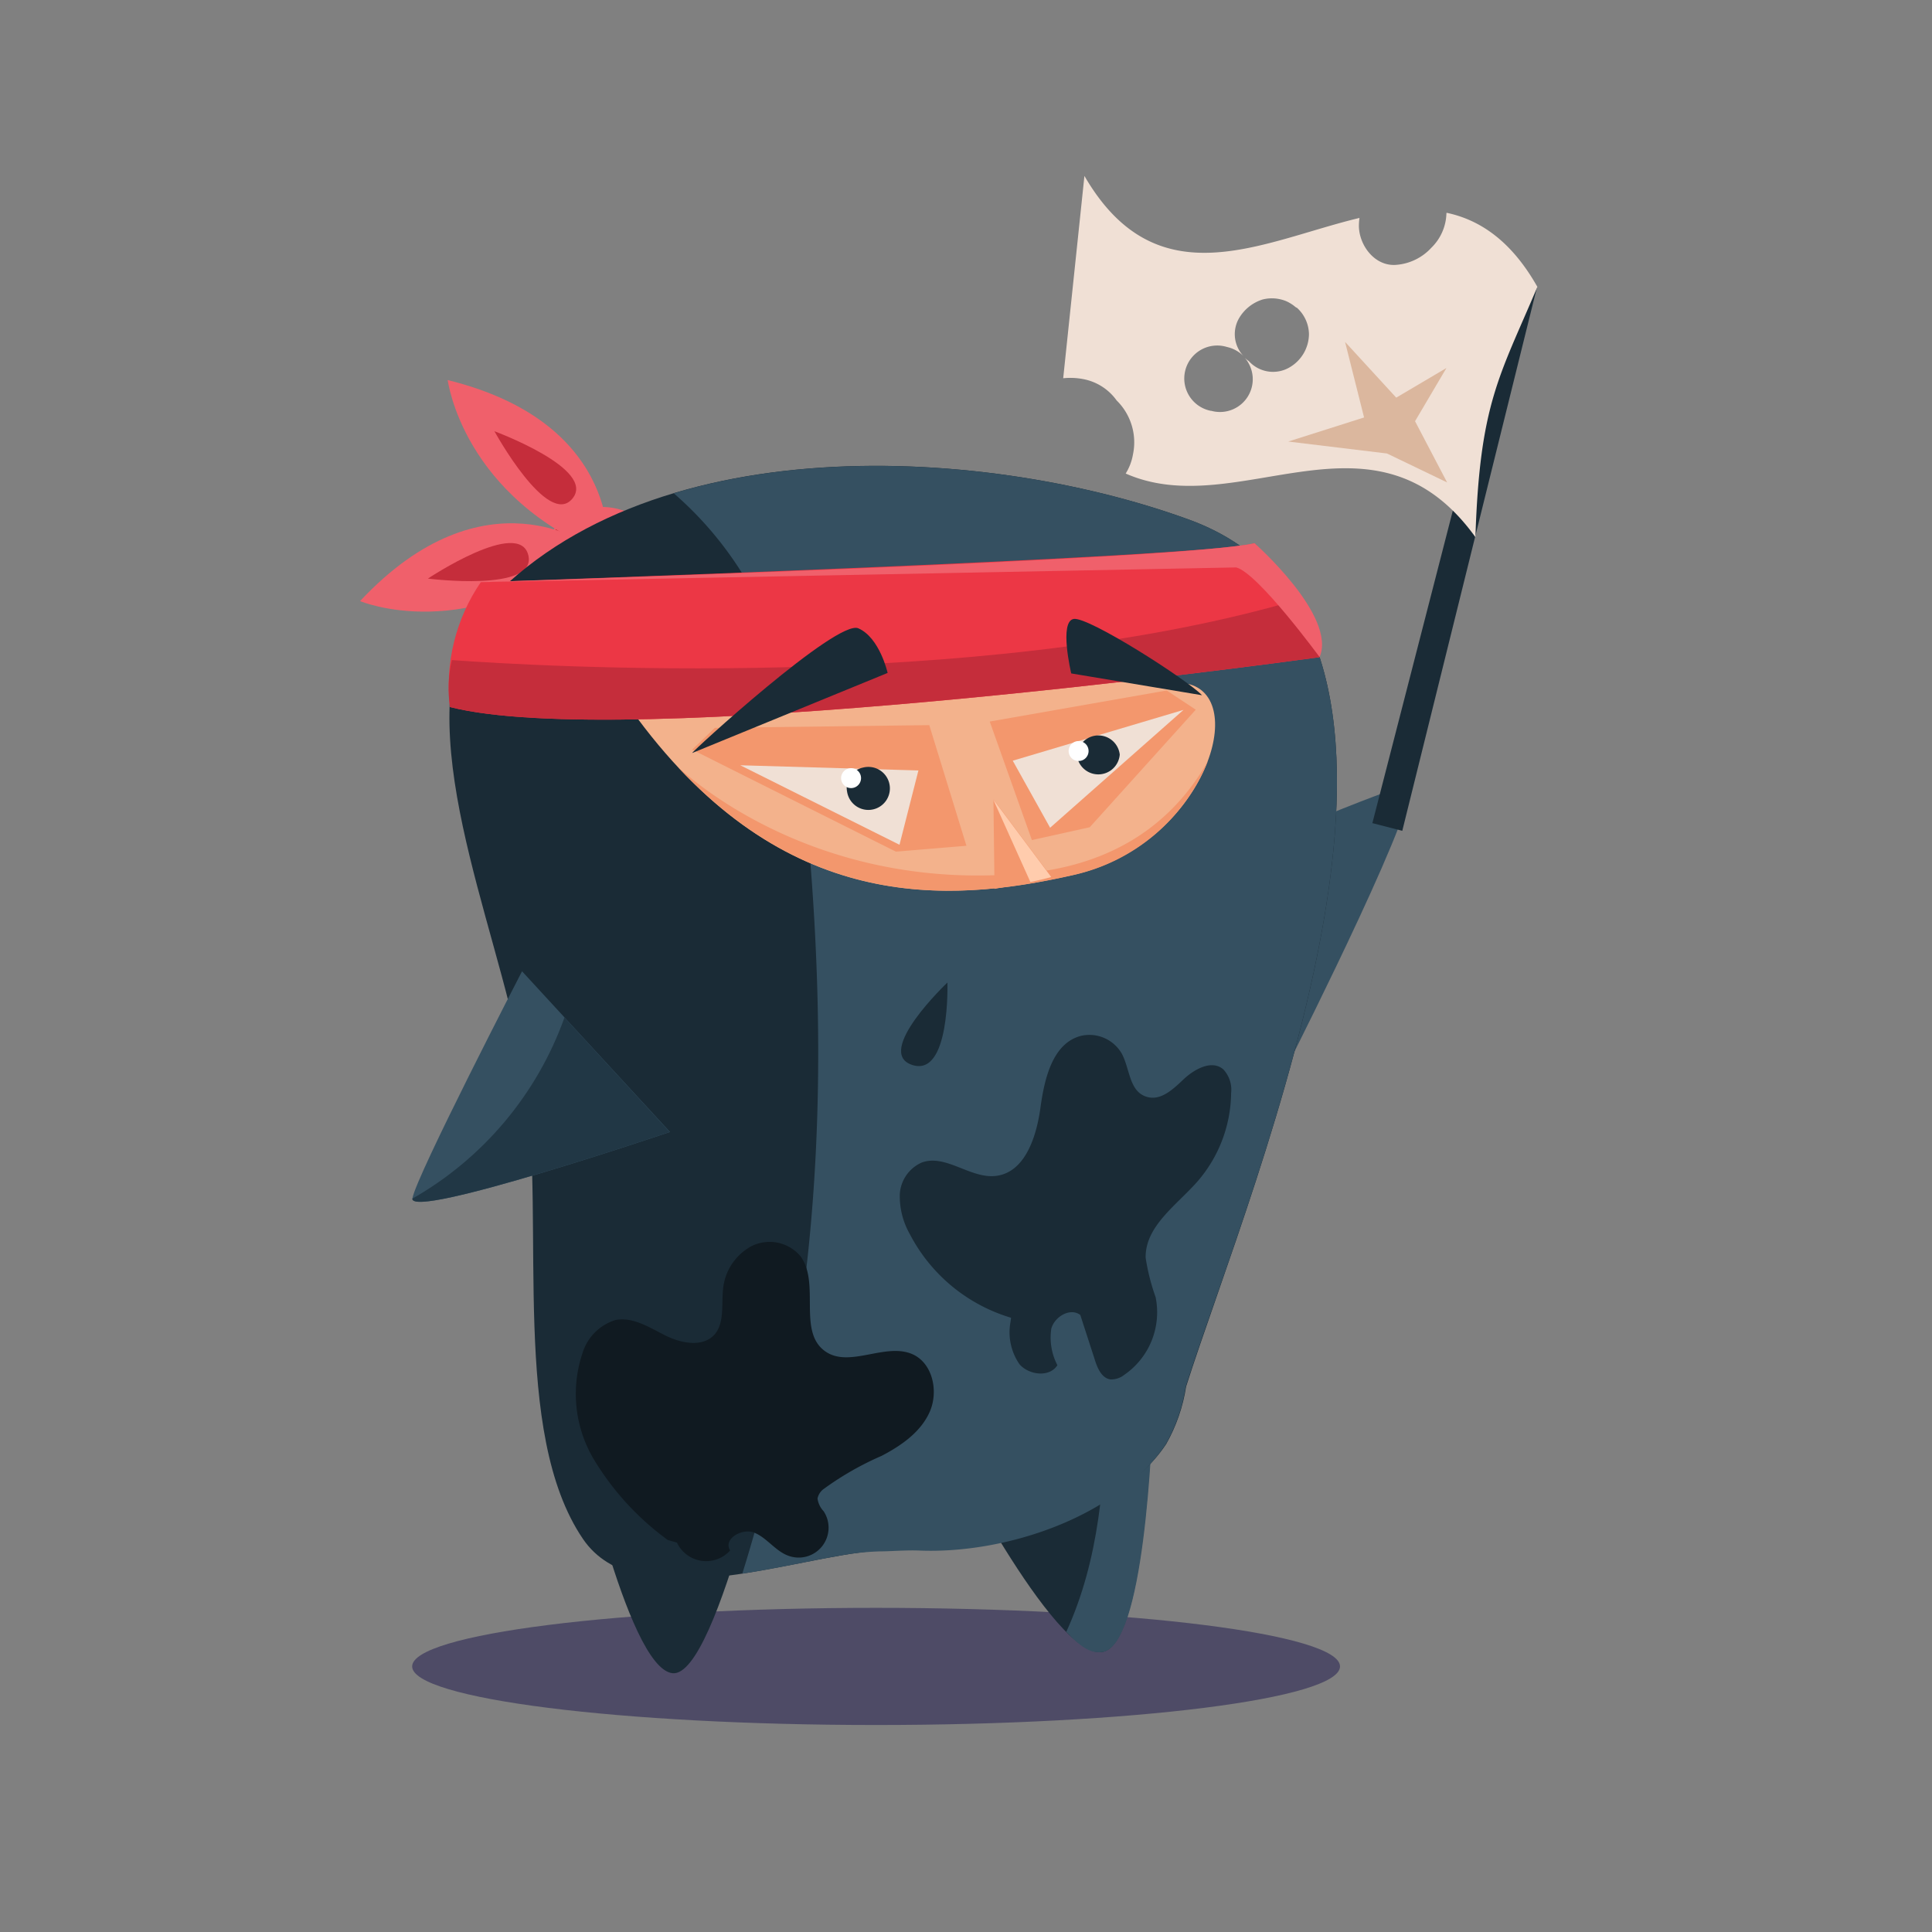
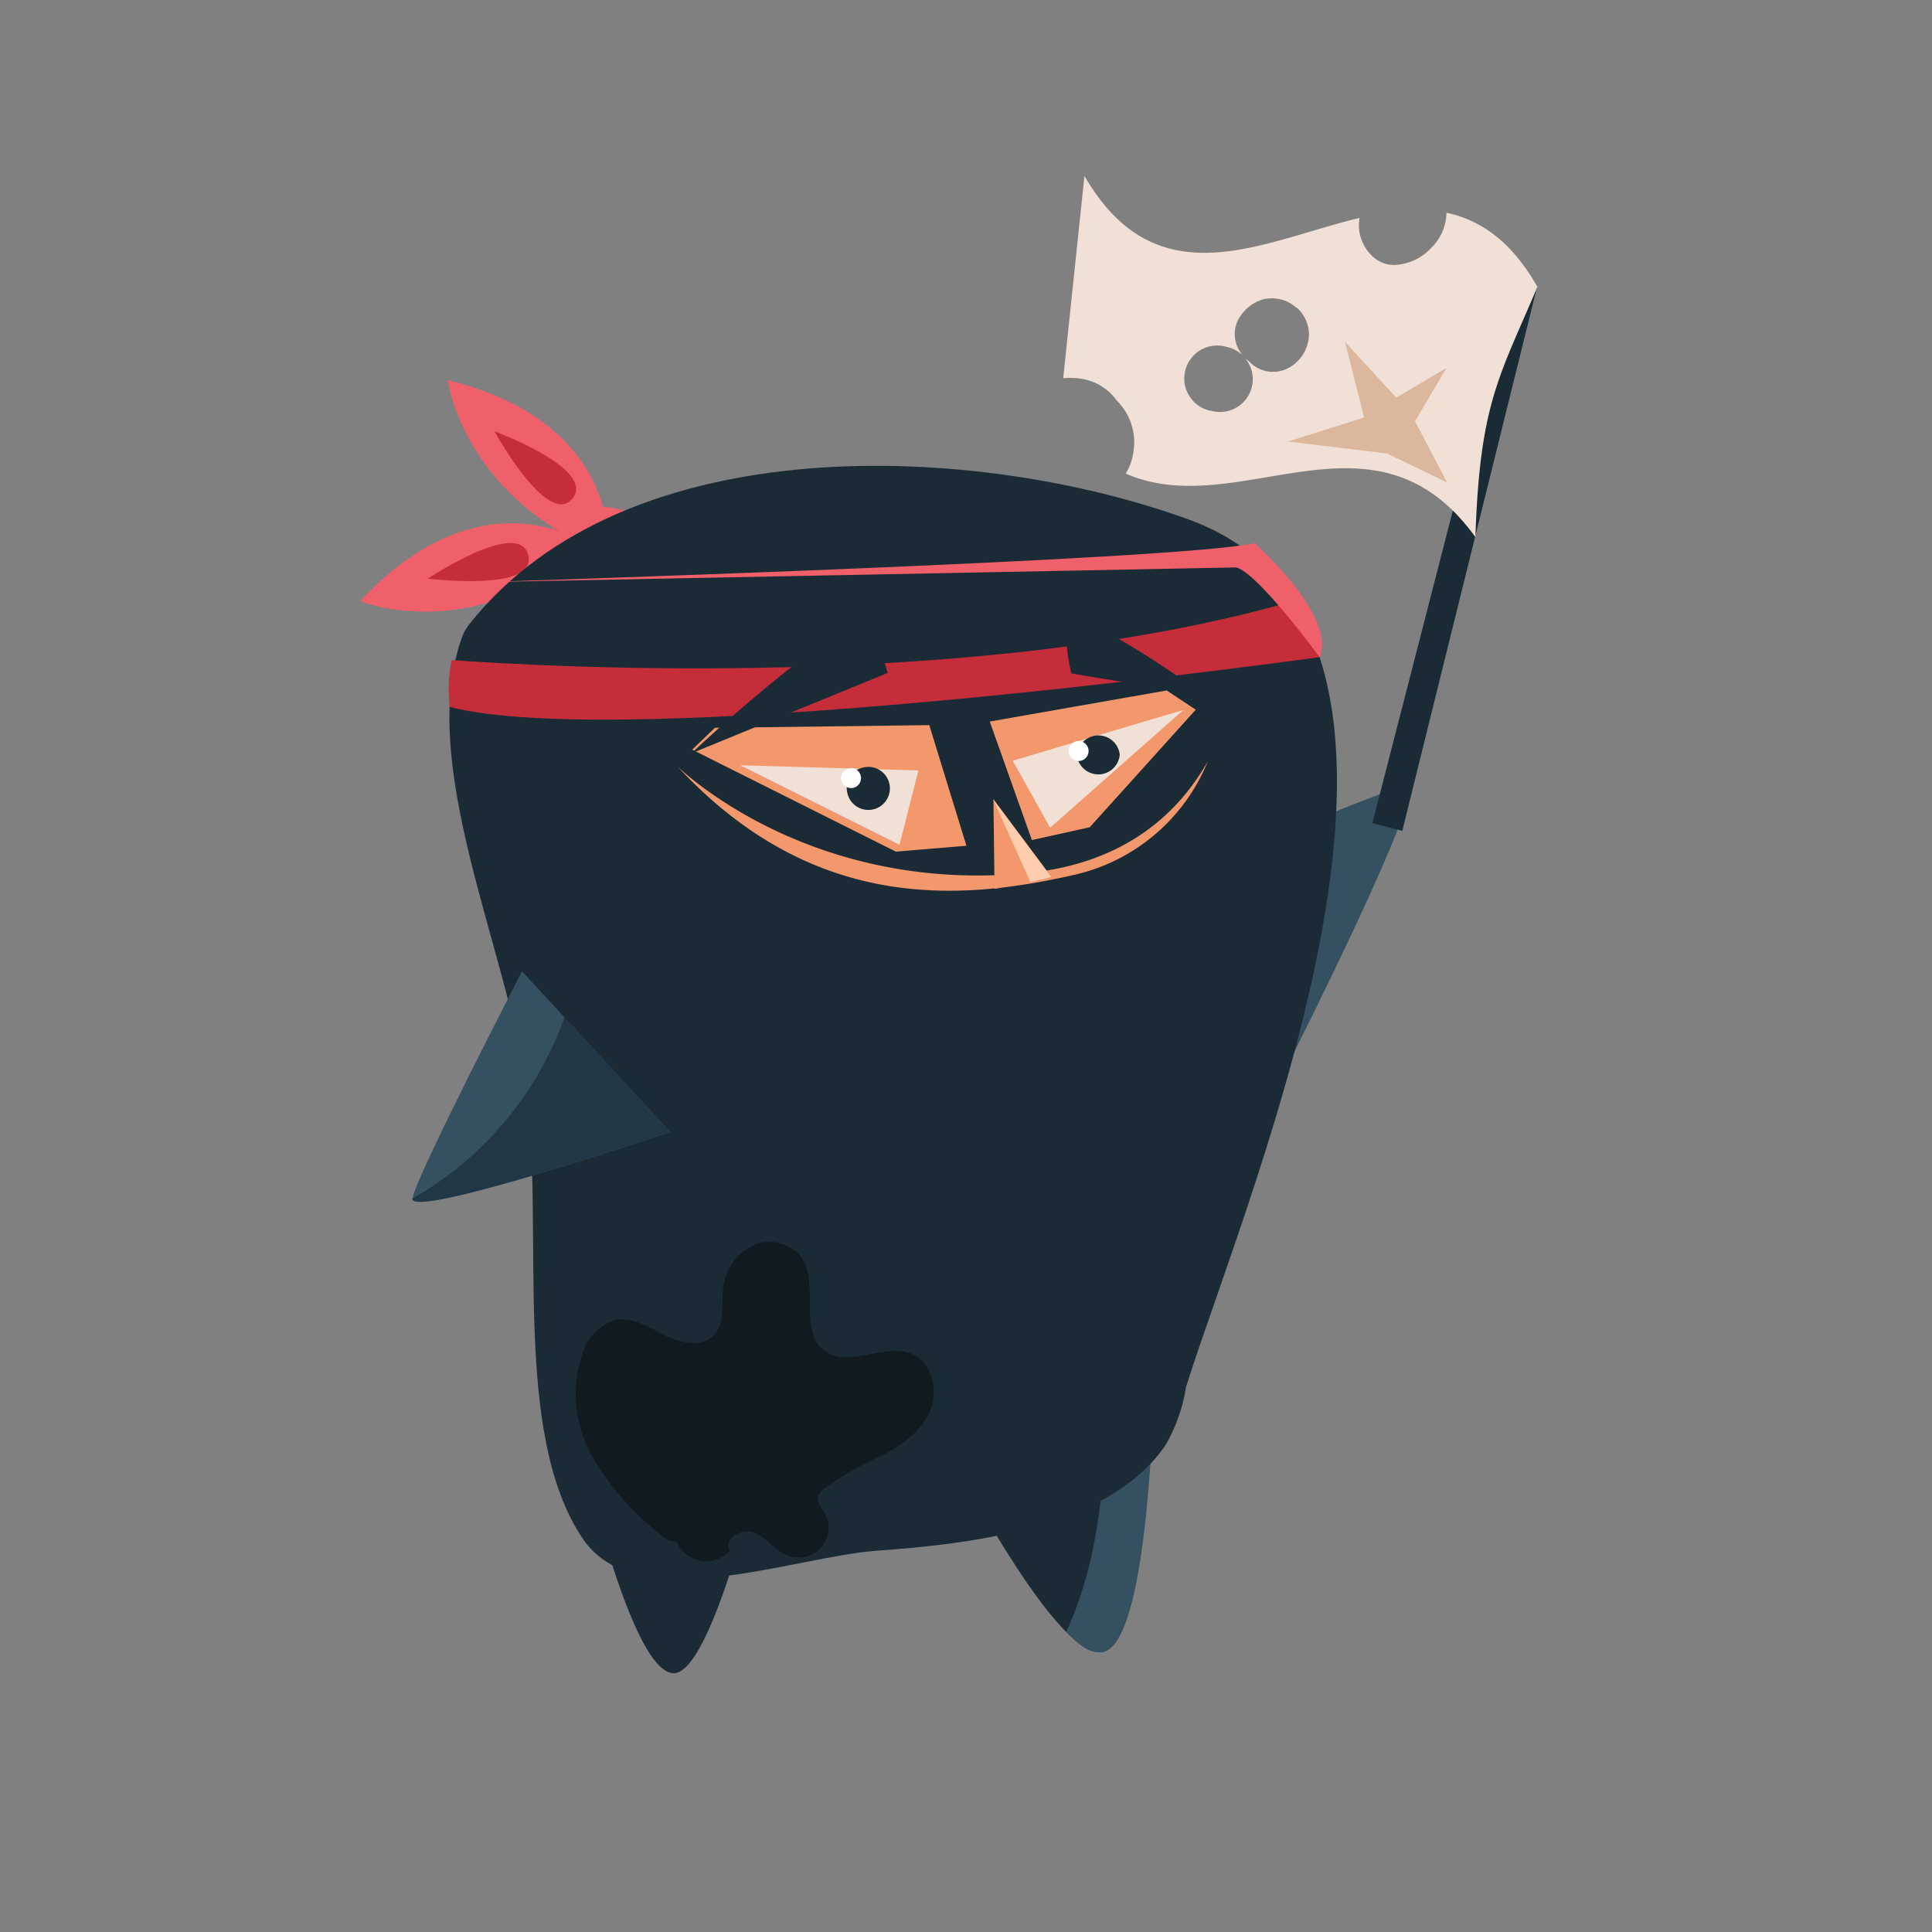
<svg xmlns="http://www.w3.org/2000/svg" width="220" height="220" fill="none">
  <rect width="100%" height="100%" fill="#808080" stroke="none" />
-   <path d="M99.761 196.429c29.176 0 52.828-2.987 52.828-6.671s-23.652-6.67-52.828-6.67-52.828 2.987-52.828 6.67 23.652 6.671 52.828 6.671z" fill="#4e4b66" />
  <path d="M69.337 72.214a7.26 7.26 0 0 1-7.152-3.787 7.26 7.26 0 0 1 .797-8.054 7.26 7.26 0 0 1 7.756-2.312 7.26 7.26 0 0 1 5.076 6.303 7.19 7.19 0 0 1-1.611 5.268 7.19 7.19 0 0 1-4.866 2.582z" fill="#f0606b" />
  <path d="M71.98 70.286a8.44 8.44 0 0 1-5.264-4.816 8.44 8.44 0 0 1 .307-7.129c.079-.148.17-.272.25-.408a7.25 7.25 0 0 0-5.655 8.122 7.25 7.25 0 0 0 7.72 6.193 7.01 7.01 0 0 0 4.004-1.713 6.13 6.13 0 0 1-1.361-.249z" fill="#c52d3b" />
  <g fill="#f0606b">
    <path d="M69.235 63.242s2.008-14.974-18.263-19.965c.045 0 1.611 13.397 18.263 19.965z" />
    <path d="M67.352 62.266S55.271 53.191 41 68.448c0 0 12.478 5.241 26.352-6.182z" />
  </g>
  <path d="M48.725 65.885s12.478 1.588 11.435-2.666-11.434 2.666-11.434 2.666zm7.578-16.778s6.058 11.049 8.871 7.68-8.871-7.68-8.871-7.68z" fill="#c52d3b" />
  <path d="M65.503 162.17s5.831 27.759 11.071 28.36 12.331-33.532 12.331-33.532l-23.402 5.172zm41.869 1.645s12.615 25.195 18.15 24.299 5.876-32.387 5.876-32.387l-24.026 8.088z" fill="#1a2b36" />
  <path d="M133.599 100.165s24.06-10.413 26.635-10.708-12.841 30.299-12.841 30.299l-13.794-19.591zm-8.043 87.949c4.674-.749 5.672-23.096 5.842-30.22-1.189-.364-2.445-.457-3.675-.272l-1.77 1.803c-.102 9.075-.76 18.15-4.537 26.409 1.962 2.03 2.949 2.427 4.14 2.28z" fill="#355061" />
  <path d="M135.391 59.169c-24.06-8.769-64.092-10.731-81.992 11.968-.268.352-.496.732-.681 1.134-5.434 14.384 5.071 35.778 7.181 51.455 2.155 16.029-1.77 39.386 6.489 51.524 6.137 9.007 23.822 2.03 33.51 1.327s26.385-2.325 32.897-12.138c1.147-2.026 1.916-4.244 2.269-6.545 7.373-23.221 34.473-86.292.328-98.725z" fill="#1a2b36" />
-   <path d="M135.391 59.169c-16.198-5.899-39.623-8.712-58.669-2.995 3.276 2.837 6.073 6.185 8.281 9.915 5.082 8.848 6.035 18.365 6.897 27.701 2.711 29.347 1.452 57.15-7.374 85.407 3.936-.601 7.941-1.508 11.344-2.098 1.458-.259 2.933-.406 4.413-.443 1.134 0 2.949-.158 4.446-.09 9.745.385 22.495-3.789 28.019-12.115a19.15 19.15 0 0 0 2.269-6.546c7.419-23.232 34.519-86.303.374-98.736z" fill="#355061" />
-   <path d="M72.638 81.868s56.775-6.205 63.139-3.846.681 18.388-13.612 21.621-32.954 4.446-49.527-17.776z" fill="#f3b28c" />
  <g fill="#f3976d">
    <path d="M116.878 99.428c-24.275 2.326-38.761-11.253-39.703-12.115 15.371 16.539 32.092 15.269 45.046 12.331a21.56 21.56 0 0 0 9.256-4.587 21.55 21.55 0 0 0 6.058-8.367c-3.38 5.978-9.528 11.673-20.657 12.739zm-4.174-17.265l4.798 13.499 6.591-1.463 12.07-13.386-3.312-2.189-20.147 3.539zm-31.297.715l24.412-.306 4.231 13.737-8.031.669L78.82 85.362l2.586-2.484z" />
    <path d="M118.603 100.154l1.134-.283-6.613-8.86.124 10.209 5.355-1.066z" />
  </g>
  <path d="M115.324 86.621l19.444-5.785-15.19 13.42-4.254-7.634z" fill="#f0e0d5" />
  <path d="M127.508 85.929c-.05.608-.324 1.175-.769 1.591a2.45 2.45 0 0 1-3.296.046c-.457-.404-.747-.963-.813-1.569.049-.608.323-1.175.769-1.591a2.45 2.45 0 0 1 3.296-.046c.456.404.746.963.813 1.569z" fill="#1a2b36" />
  <path d="M104.582 87.733l-20.283-.59 18.128 9.052 2.155-8.462z" fill="#f0e0d5" />
  <path d="M96.46 90.149a2.45 2.45 0 0 0 1.897 2.022 2.45 2.45 0 0 0 2.57-1.042 2.46 2.46 0 0 0 .406-1.393c-.009-.495-.167-.975-.454-1.379a2.45 2.45 0 0 0-2.603-.953c-.603.126-1.133.485-1.473.999s-.463 1.142-.342 1.746z" fill="#1a2b36" />
  <path d="M119.703 99.871l-6.613-8.86 4.242 9.427 1.271-.284 1.1-.283z" fill="#ffccad" />
  <path d="M98.048 88.606a1.14 1.14 0 0 1-.191.63c-.124.186-.302.332-.509.418a1.14 1.14 0 0 1-.655.065 1.13 1.13 0 0 1-.581-.311c-.159-.159-.267-.361-.311-.581a1.13 1.13 0 0 1 .483-1.164 1.14 1.14 0 0 1 .63-.191c.301 0 .589.12.802.332a1.13 1.13 0 0 1 .332.802zm25.909-3.085c0 .301-.12.589-.332.802s-.502.332-.802.332a1.14 1.14 0 0 1-.803-.332 1.13 1.13 0 0 1-.332-.802c0-.301.12-.589.332-.802s.502-.332.803-.332.589.12.802.332a1.13 1.13 0 0 1 .332.802z" fill="#fff" />
-   <path d="M142.856 61.858c-5.672 1.668-88.107 4.436-88.107 4.436-2.847 4.159-4.096 9.207-3.517 14.214 19.806 5.048 91.987-4.719 99.031-5.672-.975-4.662-7.407-12.977-7.407-12.977z" fill="#ec3745" />
  <path d="M51.448 75.164c-.395 1.753-.468 3.564-.215 5.343 19.806 5.048 91.987-4.719 99.031-5.672-.386-1.826-2.269-3.97-3.482-6.25-35.983 10.243-85.487 7.294-95.333 6.579z" fill="#c52d3b" />
  <path d="M54.749 66.293s79.179-2.45 88.107-4.436c0 0 9.404 8.292 7.407 12.966 0 0-7.022-9.585-9.495-10.209l-86.019 1.679z" fill="#f0606b" />
  <path d="M78.82 85.748c-.136-.068 16.482-15.269 18.921-14.202s3.335 5.082 3.335 5.082l-22.257 9.12zm43.163-9.064s-1.418-5.956.295-6.205 12.932 6.931 14.599 8.689l-14.894-2.484z" fill="#1a2b36" />
  <path d="M59.445 110.602s-12.047 23.3-12.478 25.841 29.324-7.544 29.324-7.544l-16.845-18.297z" fill="#355061" />
  <path d="M64.277 115.865c-3.122 8.731-9.272 16.052-17.333 20.634 0 2.337 29.312-7.6 29.312-7.6l-11.979-13.034z" fill="#213745" />
  <path d="M107.883 111.884s-8.383 7.94-4.016 9.381 4.016-9.381 4.016-9.381zm48.392-18.153l3.405.877 15.351-61.949-4.092 4.112-14.664 56.96z" fill="#1a2b36" />
  <path d="M129.008 51.77c.236-1.102.19-2.245-.135-3.324a6.68 6.68 0 0 0-1.72-2.847 6.05 6.05 0 0 0-3.769-2.423 7.8 7.8 0 0 0-2.316-.104l2.417-23.039c8.259 14.238 20.148 7.459 31.321 4.783-.044.313-.066.628-.067.943.042 2.248 1.879 4.666 4.363 4.391 1.496-.144 2.885-.838 3.898-1.948 1.052-1.028 1.664-2.425 1.706-3.895l.02-.077c3.799.802 7.376 3.199 10.338 8.436-4.294 10.175-6.566 13.221-7.055 28.499-11.571-16.027-26.961-1.564-39.825-7.242a5.99 5.99 0 0 0 .824-2.154zm8.889-4.998l.175.045c.769.179 1.575.111 2.302-.197a3.73 3.73 0 0 0 2.265-3.763c-.069-.786-.385-1.53-.903-2.125a3.51 3.51 0 0 0 .473.391 3.72 3.72 0 0 0 4.714.663 4.43 4.43 0 0 0 1.548-1.588c.372-.652.573-1.388.583-2.139-.009-.569-.135-1.13-.371-1.648a4.13 4.13 0 0 0-.998-1.363c-.121-.031-.222-.139-.32-.211a3.74 3.74 0 0 0-.438-.3l-.184-.106a3.65 3.65 0 0 0-.809-.314c-.704-.189-1.445-.194-2.152-.015-1.149.357-2.12 1.137-2.717 2.182-.383.688-.531 1.482-.424 2.262a3.63 3.63 0 0 0 1.021 2.062 3.84 3.84 0 0 0-1.811-1.064l-.176-.045a3.75 3.75 0 0 0-1.507-.128c-.507.06-.995.222-1.436.477a3.75 3.75 0 0 0-1.131 1.005 3.74 3.74 0 0 0-.642 1.37 3.76 3.76 0 0 0-.05 1.513c.087.502.275.982.552 1.409a3.76 3.76 0 0 0 1.064 1.077c.424.283.901.477 1.402.569l-.03-.019z" fill="#f0e0d5" />
  <path d="M161.134 47.964l3.575-6.061-5.718 3.377-5.827-6.349 2.165 8.605-8.636 2.743 11.246 1.361 6.847 3.297-3.652-6.973z" fill="#dbb79e" />
  <path d="M115.131 150.055c-2.464-.734-4.756-1.957-6.738-3.596a19.16 19.16 0 0 1-4.798-5.944 8.73 8.73 0 0 1-1.135-4.481 4.2 4.2 0 0 1 .728-2.181 4.19 4.19 0 0 1 1.768-1.471c2.734-1.01 5.559 1.871 8.451 1.52 3.324-.397 4.617-4.458 5.071-7.771s1.384-7.351 4.628-8.179a4.26 4.26 0 0 1 2.646.249 4.25 4.25 0 0 1 1.982 1.771c.897 1.644.84 4.072 2.564 4.821s3.222-.704 4.47-1.883 3.233-2.269 4.537-1.135c.333.36.585.787.738 1.253a3.41 3.41 0 0 1 .147 1.447c-.046 3.738-1.431 7.336-3.902 10.141-2.371 2.666-5.899 5.048-5.831 8.61.234 1.527.614 3.027 1.134 4.481.34 1.666.181 3.394-.456 4.97a8.65 8.65 0 0 1-3.128 3.89c-.442.347-.993.528-1.554.51-.987-.136-1.487-1.259-1.793-2.269l-1.645-5.07c-1.134-.863-2.915.17-3.301 1.554-.216 1.426.026 2.884.692 4.163-.885 1.418-3.233 1.134-4.31-.102-.479-.691-.816-1.469-.994-2.291s-.19-1.67-.039-2.496l.068-.511z" fill="#1a2b36" />
  <path d="M76.041 175.363c-3.395-2.473-6.261-5.601-8.428-9.2a14.54 14.54 0 0 1-1.963-5.9c-.221-2.085.011-4.194.681-6.181.269-.885.751-1.691 1.404-2.348a5.68 5.68 0 0 1 2.34-1.418c1.974-.397 3.857.84 5.672 1.747s4.254 1.395 5.615-.091c1.134-1.304.794-3.323.964-5.07a6.22 6.22 0 0 1 .981-2.908 6.23 6.23 0 0 1 2.252-2.084c.924-.467 1.978-.609 2.993-.403a4.61 4.61 0 0 1 2.599 1.538c2.269 3.074-.329 8.519 2.757 10.788 2.779 2.042 6.92-1.032 10.051.397 2.269 1.055 2.927 4.242 1.906 6.545s-3.233 3.834-5.468 5.003a34.42 34.42 0 0 0-6.545 3.732c-.393.263-.666.671-.76 1.134a2.64 2.64 0 0 0 .703 1.452c.394.601.587 1.311.552 2.029a3.4 3.4 0 0 1-.745 1.965c-.45.561-1.065.964-1.758 1.154s-1.428.154-2.1-.1c-1.441-.533-2.382-1.985-3.8-2.597s-3.641.703-2.802 2.007a3.67 3.67 0 0 1-1.487.999c-.57.205-1.183.266-1.782.178s-1.168-.325-1.655-.686a3.68 3.68 0 0 1-1.134-1.387l-1.044-.295z" fill="#101a21" />
</svg>